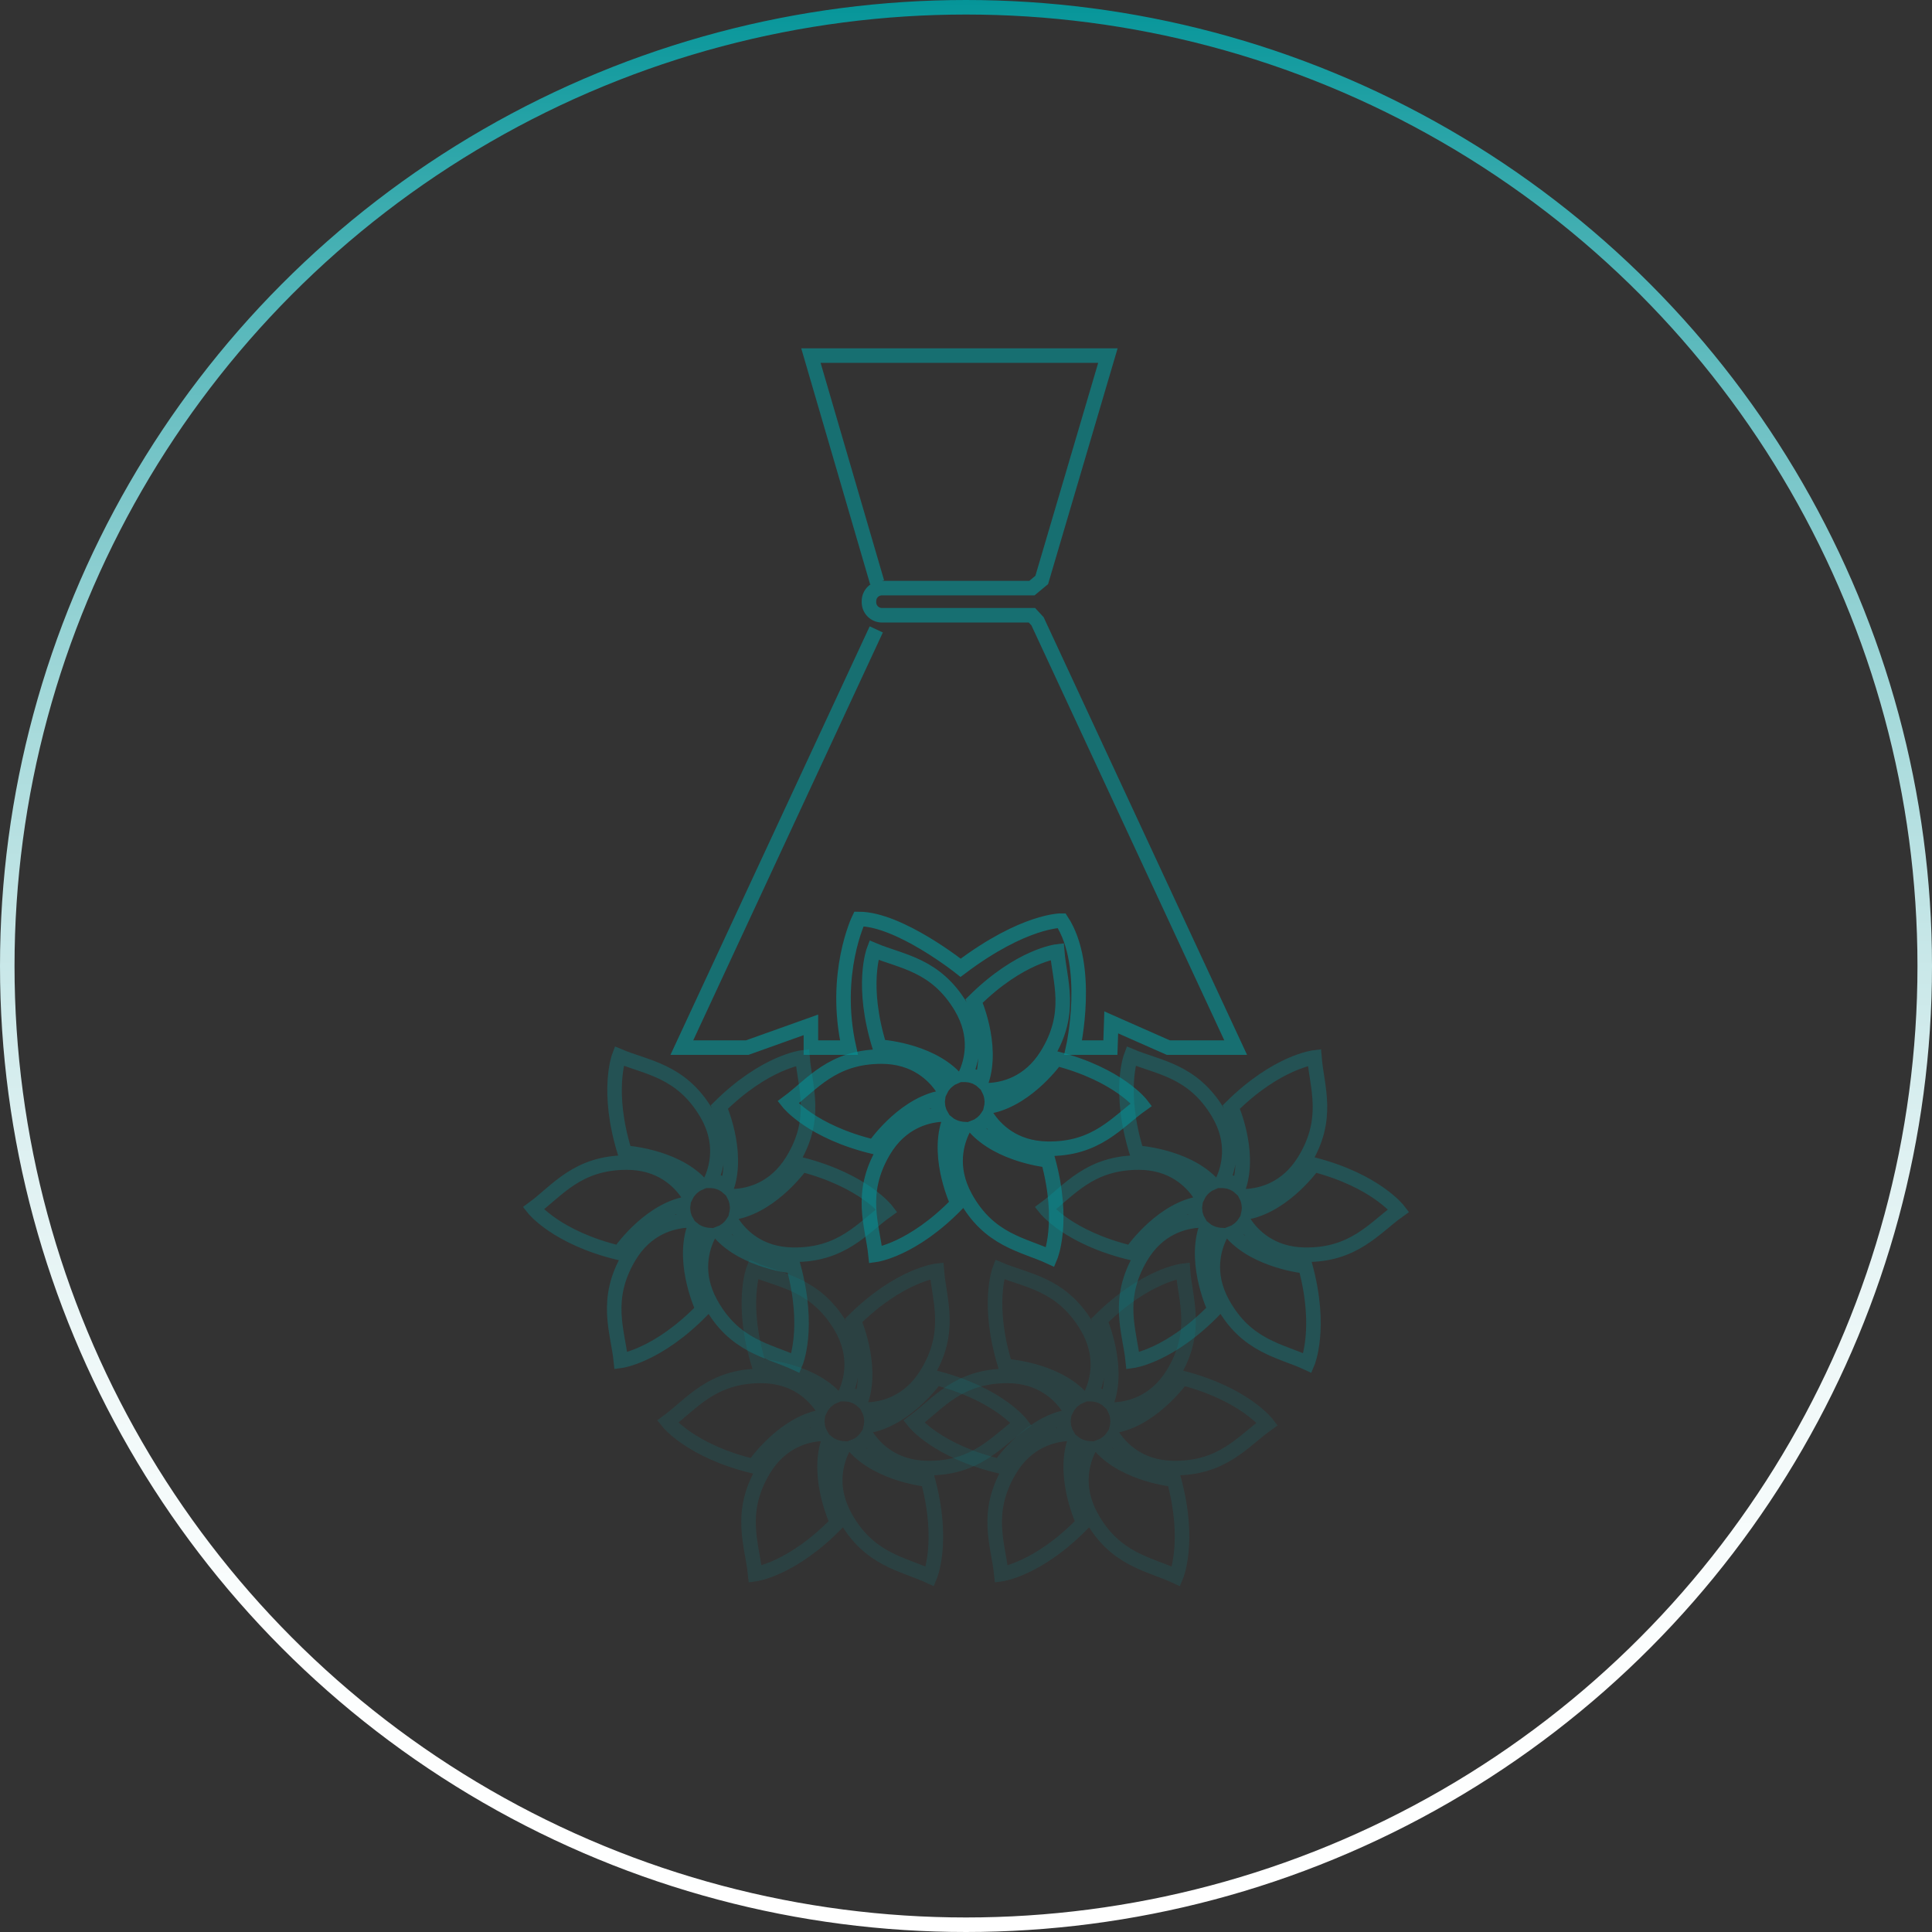
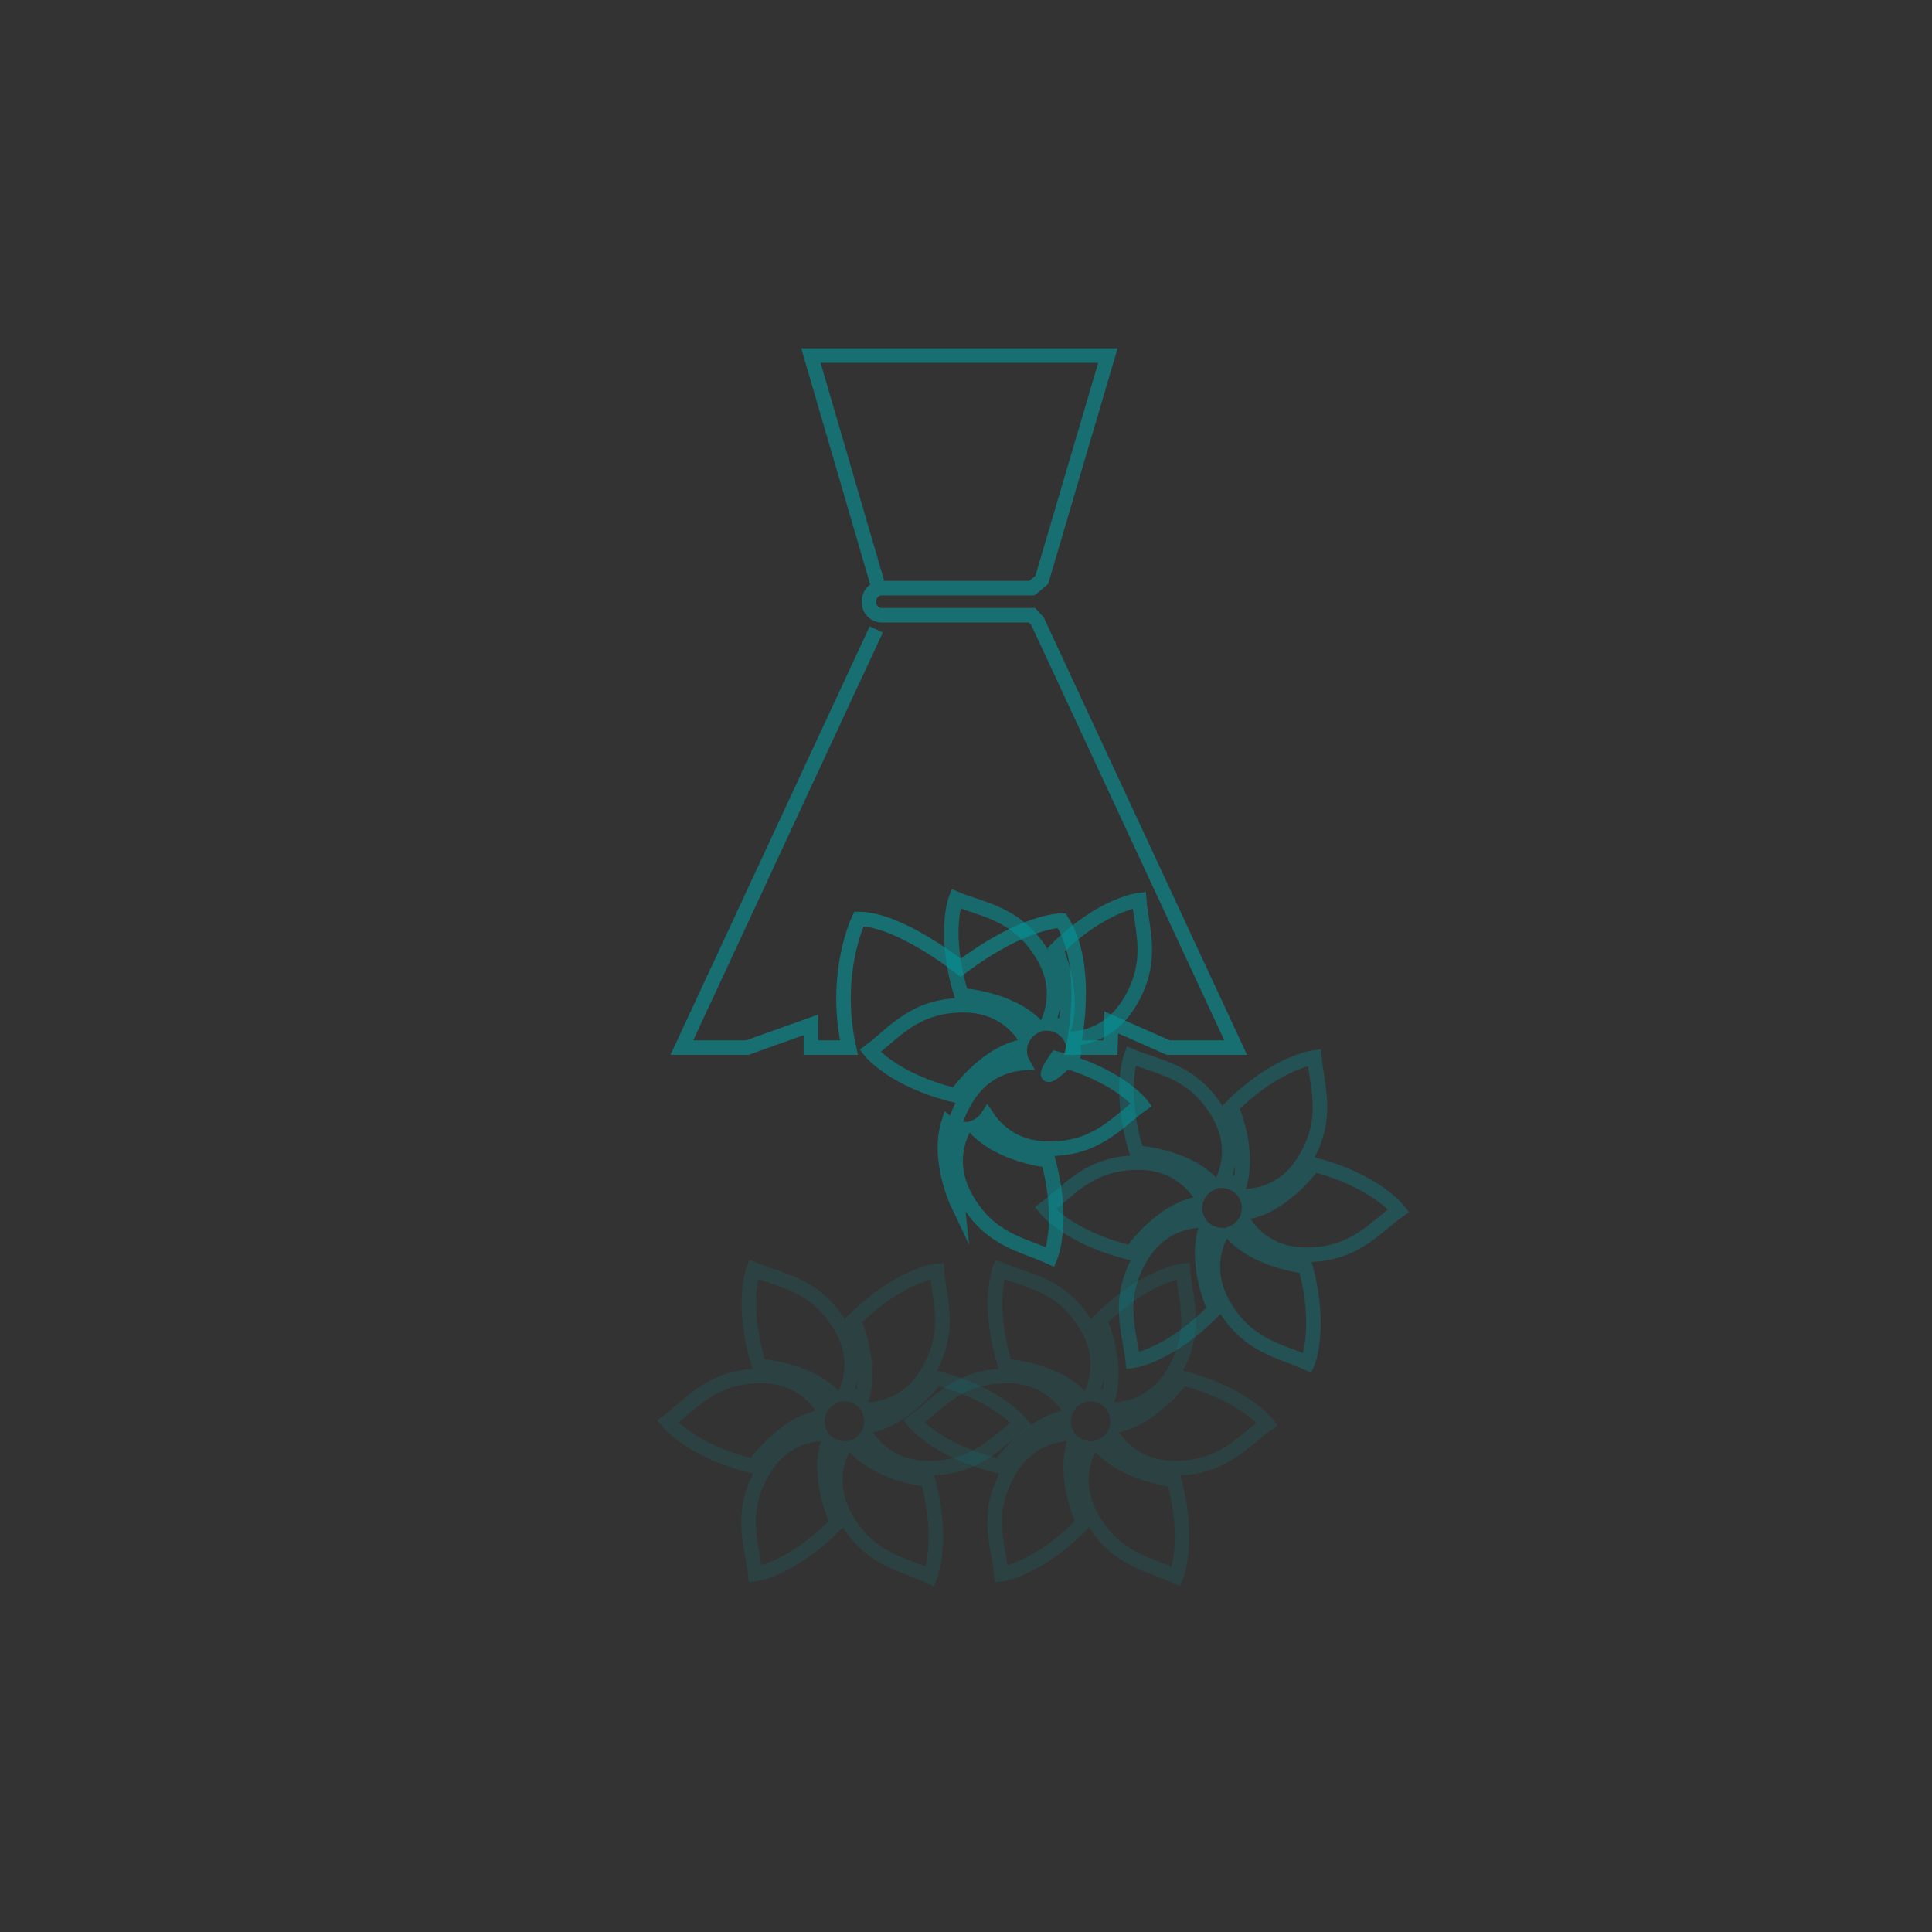
<svg xmlns="http://www.w3.org/2000/svg" version="1.1" x="0px" y="0px" width="133px" height="133px" viewBox="0 0 133 133" style="overflow:scroll;enable-background:new 0 0 133 133;" xml:space="preserve">
  <rect x="0" y="0" width="133" height="133" fill="#333333" stroke="none" />
  <style type="text/css">
	.st0{opacity:0.15;fill:none;stroke:#059599;stroke-miterlimit:10;}
	.st1{opacity:0.32;fill:none;stroke:#059599;stroke-miterlimit:10;}
	.st2{opacity:0.56;fill:none;stroke:#059599;stroke-miterlimit:10;}
	.st3{opacity:0.61;fill:none;stroke:#059599;stroke-miterlimit:10;}
	.st4{fill:none;stroke:url(#SVGID_1_);stroke-miterlimit:10;}
	.st5{fill:none;stroke:url(#SVGID_2_);stroke-miterlimit:10;}
</style>
  <defs>
</defs>
  <path class="st0" d="M81.376,94.855c4.299,1.111,5.861,3.168,5.861,3.168c-1.662,1.18-3.077,3.099-6.487,3.039  c-2.335-0.041-3.575-1.358-4.124-2.184c-0.004,0.006-0.009,0.011-0.013,0.017c-0.038,0.055-0.075,0.11-0.119,0.162  c-0.04,0.047-0.084,0.09-0.128,0.132c-0.042,0.04-0.083,0.081-0.129,0.117c-0.055,0.044-0.114,0.082-0.173,0.119  c-0.031,0.019-0.057,0.044-0.09,0.062c-0.014,0.008-0.029,0.011-0.043,0.018c-0.058,0.03-0.117,0.053-0.177,0.076  c1.769,1.965,5.061,2.278,5.061,2.278c1.162,4.286,0.148,6.661,0.148,6.661c-1.848-0.86-4.216-1.14-5.852-4.132  c-1.128-2.062-0.583-3.8-0.135-4.682c-0.033-0.002-0.065-0.002-0.097-0.006c-0.039-0.004-0.077-0.014-0.115-0.022  c-0.017-0.002-0.033-0.003-0.05-0.006c-0.038-0.007-0.074-0.018-0.111-0.029c-0.025-0.006-0.051-0.01-0.076-0.018  c-0.014-0.005-0.028-0.012-0.042-0.017c-0.039-0.012-0.077-0.023-0.116-0.038c-0.062-0.025-0.12-0.056-0.178-0.087  c-0.035-0.019-0.072-0.031-0.106-0.052c-0.015-0.009-0.026-0.022-0.04-0.031c-0.036-0.024-0.069-0.052-0.103-0.079  c-0.778,2.524,0.638,5.508,0.638,5.508c-3.087,3.192-5.646,3.537-5.646,3.537c-0.208-2.028-1.179-4.205,0.554-7.143  c1.189-2.015,2.95-2.442,3.939-2.512c-0.025-0.044-0.05-0.088-0.07-0.134c-0.022-0.051-0.037-0.105-0.054-0.159  c-0.02-0.061-0.041-0.122-0.054-0.185c-0.011-0.051-0.015-0.103-0.021-0.156c-0.009-0.071-0.017-0.141-0.018-0.212  c0-0.016-0.004-0.03-0.004-0.046c0.001-0.037,0.01-0.071,0.013-0.107c0.003-0.04,0.009-0.079,0.014-0.118  c-2.563,0.619-4.408,3.342-4.408,3.342c-4.318-1.036-5.915-3.066-5.915-3.066c1.641-1.209,3.022-3.152,6.434-3.152  c2.344,0,3.606,1.304,4.167,2.12c0.001-0.002,0.003-0.004,0.004-0.006c0.015-0.022,0.032-0.042,0.048-0.063  c0.001-0.002,0.003-0.005,0.004-0.007c0.004-0.006,0.009-0.011,0.013-0.016c0.018-0.023,0.035-0.047,0.053-0.069  c0.037-0.045,0.073-0.092,0.113-0.132c0.007-0.007,0.016-0.013,0.023-0.02c0.011-0.011,0.02-0.024,0.031-0.035  c0.043-0.041,0.091-0.076,0.138-0.114c0.05-0.04,0.1-0.08,0.154-0.114c0.015-0.009,0.026-0.022,0.042-0.031  c0.035-0.021,0.073-0.032,0.109-0.051c0.036-0.018,0.069-0.041,0.106-0.057c-1.841-1.895-5.14-2.084-5.14-2.084  c-1.32-4.24-0.394-6.651-0.394-6.651c1.879,0.791,4.255,0.983,6.001,3.913c1.202,2.018,0.724,3.774,0.309,4.672  c0.002,0,0.005,0.001,0.007,0.001c0.07,0.002,0.139,0.011,0.208,0.021c0.054,0.007,0.108,0.013,0.16,0.025  c0.06,0.014,0.118,0.035,0.177,0.055c0.055,0.019,0.112,0.035,0.165,0.059c0.055,0.025,0.107,0.057,0.159,0.087  c0.051,0.029,0.102,0.056,0.15,0.089c0.032,0.022,0.06,0.048,0.089,0.074c0.814-2.501-0.523-5.492-0.523-5.492  c3.155-3.124,5.722-3.413,5.722-3.413c0.163,2.032,1.087,4.23-0.71,7.129c-1.226,1.979-2.983,2.373-3.977,2.424  c0.022,0.044,0.045,0.087,0.063,0.134c0.021,0.055,0.036,0.111,0.052,0.167c0.016,0.059,0.033,0.118,0.043,0.179  c0.011,0.066,0.016,0.131,0.02,0.197c0.003,0.04,0.012,0.077,0.012,0.118c0,0.017-0.005,0.033-0.005,0.051  c-0.001,0.031-0.006,0.062-0.009,0.093c-0.001,0.031,0,0.062-0.003,0.093c-0.002,0.019-0.007,0.037-0.011,0.055  C79.485,97.547,81.376,94.855,81.376,94.855z" />
  <path class="st1" d="M90.423,80.168c4.299,1.111,5.861,3.168,5.861,3.168c-1.662,1.18-3.077,3.099-6.487,3.039  c-2.335-0.041-3.575-1.358-4.124-2.184c-0.004,0.006-0.009,0.011-0.013,0.017c-0.038,0.055-0.075,0.11-0.119,0.162  c-0.04,0.047-0.084,0.09-0.128,0.132c-0.042,0.04-0.083,0.081-0.129,0.117c-0.055,0.044-0.114,0.082-0.173,0.119  c-0.031,0.019-0.057,0.044-0.09,0.062c-0.014,0.008-0.029,0.011-0.043,0.018c-0.058,0.03-0.117,0.053-0.177,0.076  c1.769,1.965,5.061,2.278,5.061,2.278c1.162,4.286,0.148,6.661,0.148,6.661c-1.848-0.86-4.216-1.14-5.852-4.132  c-1.128-2.062-0.583-3.8-0.135-4.682c-0.033-0.002-0.065-0.002-0.097-0.006c-0.039-0.004-0.077-0.014-0.115-0.022  c-0.017-0.002-0.033-0.003-0.05-0.006c-0.038-0.007-0.074-0.018-0.111-0.029c-0.025-0.006-0.051-0.01-0.076-0.018  c-0.014-0.005-0.028-0.012-0.042-0.017c-0.039-0.012-0.077-0.023-0.116-0.038c-0.062-0.025-0.12-0.056-0.178-0.087  c-0.035-0.019-0.072-0.031-0.106-0.052c-0.015-0.009-0.026-0.022-0.04-0.031c-0.036-0.024-0.069-0.052-0.103-0.079  c-0.778,2.524,0.638,5.508,0.638,5.508c-3.087,3.192-5.646,3.537-5.646,3.537c-0.208-2.028-1.179-4.205,0.554-7.143  c1.189-2.015,2.95-2.442,3.939-2.512c-0.025-0.044-0.05-0.088-0.07-0.134c-0.022-0.051-0.037-0.105-0.054-0.159  c-0.02-0.061-0.041-0.122-0.054-0.185c-0.011-0.051-0.015-0.103-0.021-0.156c-0.009-0.071-0.017-0.141-0.018-0.212  c0-0.016-0.004-0.03-0.004-0.046c0.001-0.037,0.01-0.071,0.013-0.107c0.003-0.04,0.009-0.079,0.014-0.118  c-2.563,0.619-4.408,3.342-4.408,3.342c-4.318-1.036-5.915-3.066-5.915-3.066c1.641-1.209,3.022-3.152,6.434-3.152  c2.344,0,3.606,1.304,4.167,2.12c0.001-0.002,0.003-0.004,0.004-0.006c0.015-0.022,0.032-0.042,0.048-0.063  c0.001-0.002,0.003-0.005,0.004-0.007c0.004-0.006,0.009-0.011,0.013-0.016c0.018-0.023,0.035-0.047,0.053-0.069  c0.037-0.045,0.073-0.092,0.113-0.132c0.007-0.007,0.016-0.013,0.023-0.02c0.011-0.011,0.02-0.024,0.031-0.035  c0.043-0.041,0.091-0.076,0.138-0.114c0.05-0.04,0.1-0.08,0.154-0.114c0.015-0.009,0.026-0.022,0.042-0.031  c0.035-0.021,0.073-0.032,0.109-0.051c0.036-0.018,0.069-0.041,0.106-0.057c-1.841-1.895-5.14-2.084-5.14-2.084  c-1.32-4.24-0.394-6.651-0.394-6.651c1.879,0.791,4.255,0.983,6.001,3.913c1.202,2.018,0.724,3.774,0.309,4.672  c0.002,0,0.005,0.001,0.007,0.001c0.07,0.002,0.139,0.011,0.208,0.021c0.054,0.007,0.108,0.013,0.16,0.025  c0.06,0.014,0.118,0.035,0.177,0.055c0.055,0.019,0.112,0.035,0.165,0.059c0.055,0.025,0.107,0.057,0.159,0.087  c0.051,0.029,0.102,0.056,0.15,0.089c0.032,0.022,0.06,0.048,0.089,0.074c0.814-2.501-0.523-5.492-0.523-5.492  c3.155-3.124,5.722-3.413,5.722-3.413c0.163,2.032,1.087,4.23-0.71,7.129c-1.226,1.979-2.983,2.373-3.977,2.424  c0.022,0.044,0.045,0.087,0.063,0.134c0.021,0.055,0.036,0.111,0.052,0.167c0.016,0.059,0.033,0.118,0.043,0.179  c0.011,0.066,0.016,0.131,0.02,0.197c0.003,0.04,0.012,0.077,0.012,0.118c0,0.017-0.005,0.033-0.005,0.051  c-0.001,0.031-0.006,0.062-0.009,0.093c-0.001,0.031,0,0.062-0.003,0.093c-0.002,0.019-0.007,0.037-0.011,0.055  C88.533,82.859,90.423,80.168,90.423,80.168z" />
  <path class="st0" d="M64.43,94.855c4.299,1.111,5.861,3.168,5.861,3.168c-1.662,1.18-3.077,3.099-6.487,3.039  c-2.335-0.041-3.575-1.358-4.124-2.184c-0.004,0.006-0.009,0.011-0.013,0.017c-0.038,0.055-0.075,0.11-0.119,0.162  c-0.04,0.047-0.084,0.09-0.128,0.132c-0.042,0.04-0.083,0.081-0.129,0.117c-0.055,0.044-0.114,0.082-0.173,0.119  c-0.031,0.019-0.057,0.044-0.09,0.062c-0.014,0.008-0.029,0.011-0.043,0.018c-0.058,0.03-0.117,0.053-0.177,0.076  c1.769,1.965,5.061,2.278,5.061,2.278c1.162,4.286,0.148,6.661,0.148,6.661c-1.848-0.86-4.216-1.14-5.852-4.132  c-1.128-2.062-0.583-3.8-0.135-4.682c-0.033-0.002-0.065-0.002-0.097-0.006c-0.039-0.004-0.077-0.014-0.115-0.022  c-0.017-0.002-0.033-0.003-0.05-0.006c-0.038-0.007-0.074-0.018-0.111-0.029c-0.025-0.006-0.051-0.01-0.076-0.018  c-0.014-0.005-0.028-0.012-0.042-0.017c-0.039-0.012-0.077-0.023-0.116-0.038c-0.062-0.025-0.12-0.056-0.178-0.087  c-0.035-0.019-0.072-0.031-0.106-0.052c-0.015-0.009-0.026-0.022-0.04-0.031c-0.036-0.024-0.069-0.052-0.103-0.079  c-0.778,2.524,0.638,5.508,0.638,5.508c-3.087,3.192-5.646,3.537-5.646,3.537c-0.208-2.028-1.179-4.205,0.554-7.143  c1.189-2.015,2.95-2.442,3.939-2.512c-0.025-0.044-0.05-0.088-0.07-0.134c-0.022-0.051-0.037-0.105-0.054-0.159  c-0.02-0.061-0.041-0.122-0.054-0.185c-0.011-0.051-0.015-0.103-0.021-0.156c-0.009-0.071-0.017-0.141-0.018-0.212  c0-0.016-0.004-0.03-0.004-0.046c0.001-0.037,0.01-0.071,0.013-0.107c0.003-0.04,0.009-0.079,0.014-0.118  c-2.563,0.619-4.408,3.342-4.408,3.342c-4.318-1.036-5.915-3.066-5.915-3.066c1.641-1.209,3.022-3.152,6.434-3.152  c2.344,0,3.606,1.304,4.167,2.12c0.001-0.002,0.003-0.004,0.004-0.006c0.015-0.022,0.032-0.042,0.048-0.063  c0.001-0.002,0.003-0.005,0.004-0.007c0.004-0.006,0.009-0.011,0.013-0.016c0.018-0.023,0.035-0.047,0.053-0.069  c0.037-0.045,0.073-0.092,0.113-0.132c0.007-0.007,0.016-0.013,0.023-0.02c0.011-0.011,0.02-0.024,0.031-0.035  c0.043-0.041,0.091-0.076,0.138-0.114c0.05-0.04,0.1-0.08,0.154-0.114c0.015-0.009,0.026-0.022,0.042-0.031  c0.035-0.021,0.073-0.032,0.109-0.051c0.036-0.018,0.069-0.041,0.106-0.057c-1.841-1.895-5.14-2.084-5.14-2.084  c-1.32-4.24-0.394-6.651-0.394-6.651c1.878,0.791,4.255,0.983,6.001,3.913c1.202,2.018,0.724,3.774,0.309,4.672  c0.002,0,0.005,0.001,0.007,0.001c0.07,0.002,0.139,0.011,0.208,0.021c0.054,0.007,0.108,0.013,0.16,0.025  c0.06,0.014,0.118,0.035,0.177,0.055c0.055,0.019,0.112,0.035,0.165,0.059c0.055,0.025,0.107,0.057,0.159,0.087  c0.051,0.029,0.102,0.056,0.15,0.089c0.032,0.022,0.06,0.048,0.089,0.074c0.814-2.501-0.523-5.492-0.523-5.492  c3.155-3.124,5.722-3.413,5.722-3.413c0.163,2.032,1.087,4.23-0.71,7.129c-1.226,1.979-2.983,2.373-3.977,2.424  c0.022,0.044,0.045,0.087,0.063,0.134c0.021,0.055,0.036,0.111,0.052,0.167c0.016,0.059,0.033,0.118,0.043,0.179  c0.011,0.066,0.016,0.131,0.02,0.197c0.003,0.04,0.012,0.077,0.012,0.118c0,0.017-0.005,0.033-0.005,0.051  c-0.001,0.031-0.006,0.062-0.009,0.093c-0.001,0.031,0,0.062-0.003,0.093c-0.002,0.019-0.007,0.037-0.011,0.055  C62.539,97.547,64.43,94.855,64.43,94.855z" />
-   <path class="st1" d="M55.183,80.168c4.299,1.111,5.861,3.168,5.861,3.168c-1.662,1.18-3.077,3.099-6.487,3.039  c-2.335-0.041-3.575-1.358-4.124-2.184c-0.004,0.006-0.009,0.011-0.013,0.017c-0.038,0.055-0.075,0.11-0.119,0.162  c-0.04,0.047-0.084,0.09-0.128,0.132c-0.042,0.04-0.083,0.081-0.129,0.117c-0.055,0.044-0.114,0.082-0.173,0.119  c-0.031,0.019-0.057,0.044-0.09,0.062c-0.014,0.008-0.029,0.011-0.043,0.018c-0.058,0.03-0.117,0.053-0.177,0.076  c1.769,1.965,5.061,2.278,5.061,2.278c1.162,4.286,0.148,6.661,0.148,6.661c-1.848-0.86-4.216-1.14-5.852-4.132  c-1.128-2.062-0.583-3.8-0.135-4.682c-0.033-0.002-0.065-0.002-0.097-0.006c-0.039-0.004-0.077-0.014-0.115-0.022  c-0.017-0.002-0.033-0.003-0.05-0.006c-0.038-0.007-0.074-0.018-0.111-0.029c-0.025-0.006-0.051-0.01-0.076-0.018  c-0.014-0.005-0.028-0.012-0.042-0.017c-0.039-0.012-0.077-0.023-0.116-0.038c-0.062-0.025-0.12-0.056-0.178-0.087  c-0.035-0.019-0.072-0.031-0.106-0.052c-0.015-0.009-0.026-0.022-0.04-0.031c-0.036-0.024-0.069-0.052-0.103-0.079  c-0.778,2.524,0.638,5.508,0.638,5.508c-3.087,3.192-5.646,3.537-5.646,3.537c-0.208-2.028-1.179-4.205,0.554-7.143  c1.189-2.015,2.95-2.442,3.939-2.512c-0.025-0.044-0.05-0.088-0.07-0.134c-0.022-0.051-0.037-0.105-0.054-0.159  c-0.02-0.061-0.041-0.122-0.054-0.185c-0.011-0.051-0.015-0.103-0.021-0.156c-0.009-0.071-0.017-0.141-0.018-0.212  c0-0.016-0.004-0.03-0.004-0.046c0.001-0.037,0.01-0.071,0.013-0.107c0.003-0.04,0.009-0.079,0.014-0.118  c-2.563,0.619-4.408,3.342-4.408,3.342c-4.318-1.036-5.915-3.066-5.915-3.066c1.641-1.209,3.022-3.152,6.434-3.152  c2.344,0,3.606,1.304,4.167,2.12c0.001-0.002,0.003-0.004,0.004-0.006c0.015-0.022,0.032-0.042,0.048-0.063  c0.001-0.002,0.003-0.005,0.004-0.007c0.004-0.006,0.009-0.011,0.013-0.016c0.018-0.023,0.035-0.047,0.053-0.069  c0.037-0.045,0.073-0.092,0.113-0.132c0.007-0.007,0.016-0.013,0.023-0.02c0.011-0.011,0.02-0.024,0.031-0.035  c0.043-0.041,0.091-0.076,0.138-0.114c0.05-0.04,0.1-0.08,0.154-0.114c0.015-0.009,0.026-0.022,0.042-0.031  c0.035-0.021,0.073-0.032,0.109-0.051c0.036-0.018,0.069-0.041,0.106-0.057c-1.841-1.895-5.14-2.084-5.14-2.084  c-1.32-4.24-0.394-6.651-0.394-6.651c1.878,0.791,4.255,0.983,6.001,3.913c1.202,2.018,0.724,3.774,0.309,4.672  c0.002,0,0.005,0.001,0.007,0.001c0.07,0.002,0.139,0.011,0.208,0.021c0.054,0.007,0.108,0.013,0.16,0.025  c0.06,0.014,0.118,0.035,0.177,0.055c0.055,0.019,0.112,0.035,0.165,0.059c0.055,0.025,0.107,0.057,0.159,0.087  c0.051,0.029,0.102,0.056,0.15,0.089c0.032,0.022,0.06,0.048,0.089,0.074c0.814-2.501-0.523-5.492-0.523-5.492  c3.155-3.124,5.722-3.413,5.722-3.413c0.163,2.032,1.087,4.23-0.71,7.129c-1.226,1.979-2.983,2.373-3.977,2.424  c0.022,0.044,0.045,0.087,0.063,0.134c0.021,0.055,0.036,0.111,0.052,0.167c0.016,0.059,0.033,0.118,0.043,0.179  c0.011,0.066,0.016,0.131,0.02,0.197c0.003,0.04,0.012,0.077,0.012,0.118c0,0.017-0.005,0.033-0.005,0.051  c-0.001,0.031-0.006,0.062-0.009,0.093c-0.001,0.031,0,0.062-0.003,0.093c-0.002,0.019-0.007,0.037-0.011,0.055  C53.292,82.859,55.183,80.168,55.183,80.168z" />
-   <path class="st2" d="M72.716,72.872c4.299,1.111,5.861,3.168,5.861,3.168c-1.662,1.18-3.077,3.099-6.487,3.039  c-2.335-0.041-3.575-1.358-4.124-2.184c-0.004,0.006-0.009,0.011-0.013,0.017c-0.038,0.055-0.075,0.11-0.119,0.162  c-0.04,0.047-0.084,0.09-0.128,0.132c-0.042,0.04-0.083,0.081-0.129,0.117c-0.055,0.044-0.114,0.082-0.173,0.119  c-0.031,0.019-0.057,0.044-0.09,0.062c-0.014,0.008-0.029,0.011-0.043,0.018c-0.058,0.03-0.117,0.053-0.177,0.076  c1.769,1.965,5.061,2.278,5.061,2.278c1.162,4.286,0.148,6.661,0.148,6.661c-1.848-0.86-4.216-1.14-5.852-4.132  c-1.128-2.062-0.583-3.8-0.135-4.682c-0.033-0.002-0.065-0.002-0.097-0.006c-0.039-0.004-0.077-0.014-0.115-0.022  c-0.017-0.002-0.033-0.003-0.05-0.006c-0.038-0.007-0.074-0.018-0.111-0.029c-0.025-0.006-0.051-0.01-0.076-0.018  c-0.014-0.005-0.028-0.012-0.042-0.017c-0.039-0.012-0.077-0.023-0.116-0.038c-0.062-0.025-0.12-0.056-0.178-0.087  c-0.035-0.019-0.072-0.031-0.106-0.052c-0.015-0.009-0.026-0.022-0.04-0.031c-0.036-0.024-0.069-0.052-0.103-0.079  c-0.778,2.524,0.638,5.508,0.638,5.508c-3.087,3.192-5.646,3.537-5.646,3.537c-0.208-2.028-1.179-4.205,0.554-7.143  c1.189-2.015,2.95-2.442,3.939-2.512c-0.025-0.044-0.05-0.088-0.07-0.134c-0.022-0.051-0.037-0.105-0.054-0.159  c-0.02-0.061-0.041-0.122-0.054-0.185c-0.011-0.051-0.015-0.103-0.021-0.156c-0.009-0.071-0.017-0.141-0.018-0.212  c0-0.016-0.004-0.03-0.004-0.046c0.001-0.037,0.01-0.071,0.013-0.107c0.003-0.04,0.009-0.079,0.014-0.118  c-2.563,0.619-4.408,3.342-4.408,3.342c-4.318-1.036-5.915-3.066-5.915-3.066c1.641-1.209,3.022-3.152,6.434-3.152  c2.344,0,3.606,1.304,4.167,2.12c0.001-0.002,0.003-0.004,0.004-0.006c0.015-0.022,0.032-0.042,0.048-0.063  c0.002-0.002,0.003-0.005,0.004-0.007c0.004-0.006,0.009-0.011,0.013-0.016c0.018-0.023,0.035-0.047,0.053-0.069  c0.037-0.045,0.073-0.092,0.113-0.132c0.007-0.007,0.016-0.013,0.023-0.02c0.011-0.011,0.02-0.024,0.031-0.035  c0.043-0.041,0.091-0.076,0.138-0.114c0.05-0.04,0.1-0.08,0.154-0.114c0.015-0.009,0.026-0.022,0.042-0.031  c0.035-0.021,0.073-0.032,0.109-0.051c0.036-0.018,0.069-0.041,0.106-0.057c-1.841-1.895-5.14-2.084-5.14-2.084  c-1.32-4.24-0.394-6.651-0.394-6.651c1.878,0.791,4.255,0.983,6.001,3.913c1.202,2.018,0.724,3.774,0.309,4.672  c0.002,0,0.005,0.001,0.007,0.001c0.07,0.002,0.139,0.011,0.208,0.021c0.054,0.007,0.108,0.013,0.16,0.025  c0.06,0.014,0.118,0.035,0.177,0.055c0.055,0.019,0.112,0.035,0.165,0.059c0.055,0.025,0.107,0.057,0.159,0.087  c0.051,0.029,0.102,0.056,0.15,0.089c0.032,0.022,0.06,0.048,0.089,0.074c0.814-2.501-0.523-5.492-0.523-5.492  c3.155-3.124,5.722-3.413,5.722-3.413c0.163,2.032,1.087,4.23-0.71,7.129c-1.226,1.979-2.983,2.373-3.977,2.424  c0.022,0.044,0.045,0.087,0.063,0.134c0.021,0.055,0.036,0.111,0.052,0.167c0.016,0.059,0.033,0.118,0.043,0.179  c0.011,0.066,0.016,0.131,0.02,0.197c0.003,0.04,0.012,0.077,0.012,0.118c0,0.017-0.005,0.033-0.005,0.051  c-0.001,0.031-0.006,0.062-0.009,0.093c-0.001,0.031,0,0.062-0.003,0.093c-0.002,0.019-0.007,0.037-0.011,0.055  C70.826,75.563,72.716,72.872,72.716,72.872z" />
+   <path class="st2" d="M72.716,72.872c4.299,1.111,5.861,3.168,5.861,3.168c-1.662,1.18-3.077,3.099-6.487,3.039  c-2.335-0.041-3.575-1.358-4.124-2.184c-0.004,0.006-0.009,0.011-0.013,0.017c-0.038,0.055-0.075,0.11-0.119,0.162  c-0.04,0.047-0.084,0.09-0.128,0.132c-0.042,0.04-0.083,0.081-0.129,0.117c-0.055,0.044-0.114,0.082-0.173,0.119  c-0.031,0.019-0.057,0.044-0.09,0.062c-0.014,0.008-0.029,0.011-0.043,0.018c-0.058,0.03-0.117,0.053-0.177,0.076  c1.769,1.965,5.061,2.278,5.061,2.278c1.162,4.286,0.148,6.661,0.148,6.661c-1.848-0.86-4.216-1.14-5.852-4.132  c-1.128-2.062-0.583-3.8-0.135-4.682c-0.033-0.002-0.065-0.002-0.097-0.006c-0.039-0.004-0.077-0.014-0.115-0.022  c-0.017-0.002-0.033-0.003-0.05-0.006c-0.038-0.007-0.074-0.018-0.111-0.029c-0.025-0.006-0.051-0.01-0.076-0.018  c-0.014-0.005-0.028-0.012-0.042-0.017c-0.039-0.012-0.077-0.023-0.116-0.038c-0.062-0.025-0.12-0.056-0.178-0.087  c-0.035-0.019-0.072-0.031-0.106-0.052c-0.015-0.009-0.026-0.022-0.04-0.031c-0.036-0.024-0.069-0.052-0.103-0.079  c-0.778,2.524,0.638,5.508,0.638,5.508c-0.208-2.028-1.179-4.205,0.554-7.143  c1.189-2.015,2.95-2.442,3.939-2.512c-0.025-0.044-0.05-0.088-0.07-0.134c-0.022-0.051-0.037-0.105-0.054-0.159  c-0.02-0.061-0.041-0.122-0.054-0.185c-0.011-0.051-0.015-0.103-0.021-0.156c-0.009-0.071-0.017-0.141-0.018-0.212  c0-0.016-0.004-0.03-0.004-0.046c0.001-0.037,0.01-0.071,0.013-0.107c0.003-0.04,0.009-0.079,0.014-0.118  c-2.563,0.619-4.408,3.342-4.408,3.342c-4.318-1.036-5.915-3.066-5.915-3.066c1.641-1.209,3.022-3.152,6.434-3.152  c2.344,0,3.606,1.304,4.167,2.12c0.001-0.002,0.003-0.004,0.004-0.006c0.015-0.022,0.032-0.042,0.048-0.063  c0.002-0.002,0.003-0.005,0.004-0.007c0.004-0.006,0.009-0.011,0.013-0.016c0.018-0.023,0.035-0.047,0.053-0.069  c0.037-0.045,0.073-0.092,0.113-0.132c0.007-0.007,0.016-0.013,0.023-0.02c0.011-0.011,0.02-0.024,0.031-0.035  c0.043-0.041,0.091-0.076,0.138-0.114c0.05-0.04,0.1-0.08,0.154-0.114c0.015-0.009,0.026-0.022,0.042-0.031  c0.035-0.021,0.073-0.032,0.109-0.051c0.036-0.018,0.069-0.041,0.106-0.057c-1.841-1.895-5.14-2.084-5.14-2.084  c-1.32-4.24-0.394-6.651-0.394-6.651c1.878,0.791,4.255,0.983,6.001,3.913c1.202,2.018,0.724,3.774,0.309,4.672  c0.002,0,0.005,0.001,0.007,0.001c0.07,0.002,0.139,0.011,0.208,0.021c0.054,0.007,0.108,0.013,0.16,0.025  c0.06,0.014,0.118,0.035,0.177,0.055c0.055,0.019,0.112,0.035,0.165,0.059c0.055,0.025,0.107,0.057,0.159,0.087  c0.051,0.029,0.102,0.056,0.15,0.089c0.032,0.022,0.06,0.048,0.089,0.074c0.814-2.501-0.523-5.492-0.523-5.492  c3.155-3.124,5.722-3.413,5.722-3.413c0.163,2.032,1.087,4.23-0.71,7.129c-1.226,1.979-2.983,2.373-3.977,2.424  c0.022,0.044,0.045,0.087,0.063,0.134c0.021,0.055,0.036,0.111,0.052,0.167c0.016,0.059,0.033,0.118,0.043,0.179  c0.011,0.066,0.016,0.131,0.02,0.197c0.003,0.04,0.012,0.077,0.012,0.118c0,0.017-0.005,0.033-0.005,0.051  c-0.001,0.031-0.006,0.062-0.009,0.093c-0.001,0.031,0,0.062-0.003,0.093c-0.002,0.019-0.007,0.037-0.011,0.055  C70.826,75.563,72.716,72.872,72.716,72.872z" />
  <path class="st3" d="M60.323,43.329L46.939,72.118h4.499l4.385-1.566v1.566h2.62c-1.139-5.097,0.683-8.856,0.683-8.856  c2.791,0,7.005,3.36,7.005,3.36c4.385-3.303,6.95-3.246,6.95-3.246c2.052,3.132,0.796,8.742,0.796,8.742h2.563l0.057-1.737  l3.93,1.737h4.638L71.424,42.77l-0.384-0.415h-0.4h-9.924c-0.495,0-0.896-0.401-0.896-0.896v-0.078c0-0.495,0.401-0.896,0.896-0.896  h10.1h0.224l0.674-0.56l4.555-15.446H55.824l4.556,15.605" />
  <linearGradient id="SVGID_1_" gradientUnits="userSpaceOnUse" x1="66.5" y1="133" x2="66.5" y2="-9.094947e-13">
    <stop offset="0" style="stop-color:#FFFFFF" />
    <stop offset="0.147" style="stop-color:#FCFEFE" />
    <stop offset="0.276" style="stop-color:#F1F9F9" />
    <stop offset="0.399" style="stop-color:#DFF1F2" />
    <stop offset="0.518" style="stop-color:#C5E6E7" />
    <stop offset="0.634" style="stop-color:#A4D9DA" />
    <stop offset="0.748" style="stop-color:#7CC7CA" />
    <stop offset="0.86" style="stop-color:#4CB3B6" />
    <stop offset="0.968" style="stop-color:#169CA0" />
    <stop offset="1" style="stop-color:#059599" />
  </linearGradient>
-   <circle class="st4" cx="66.5" cy="66.5" r="66" />
</svg>